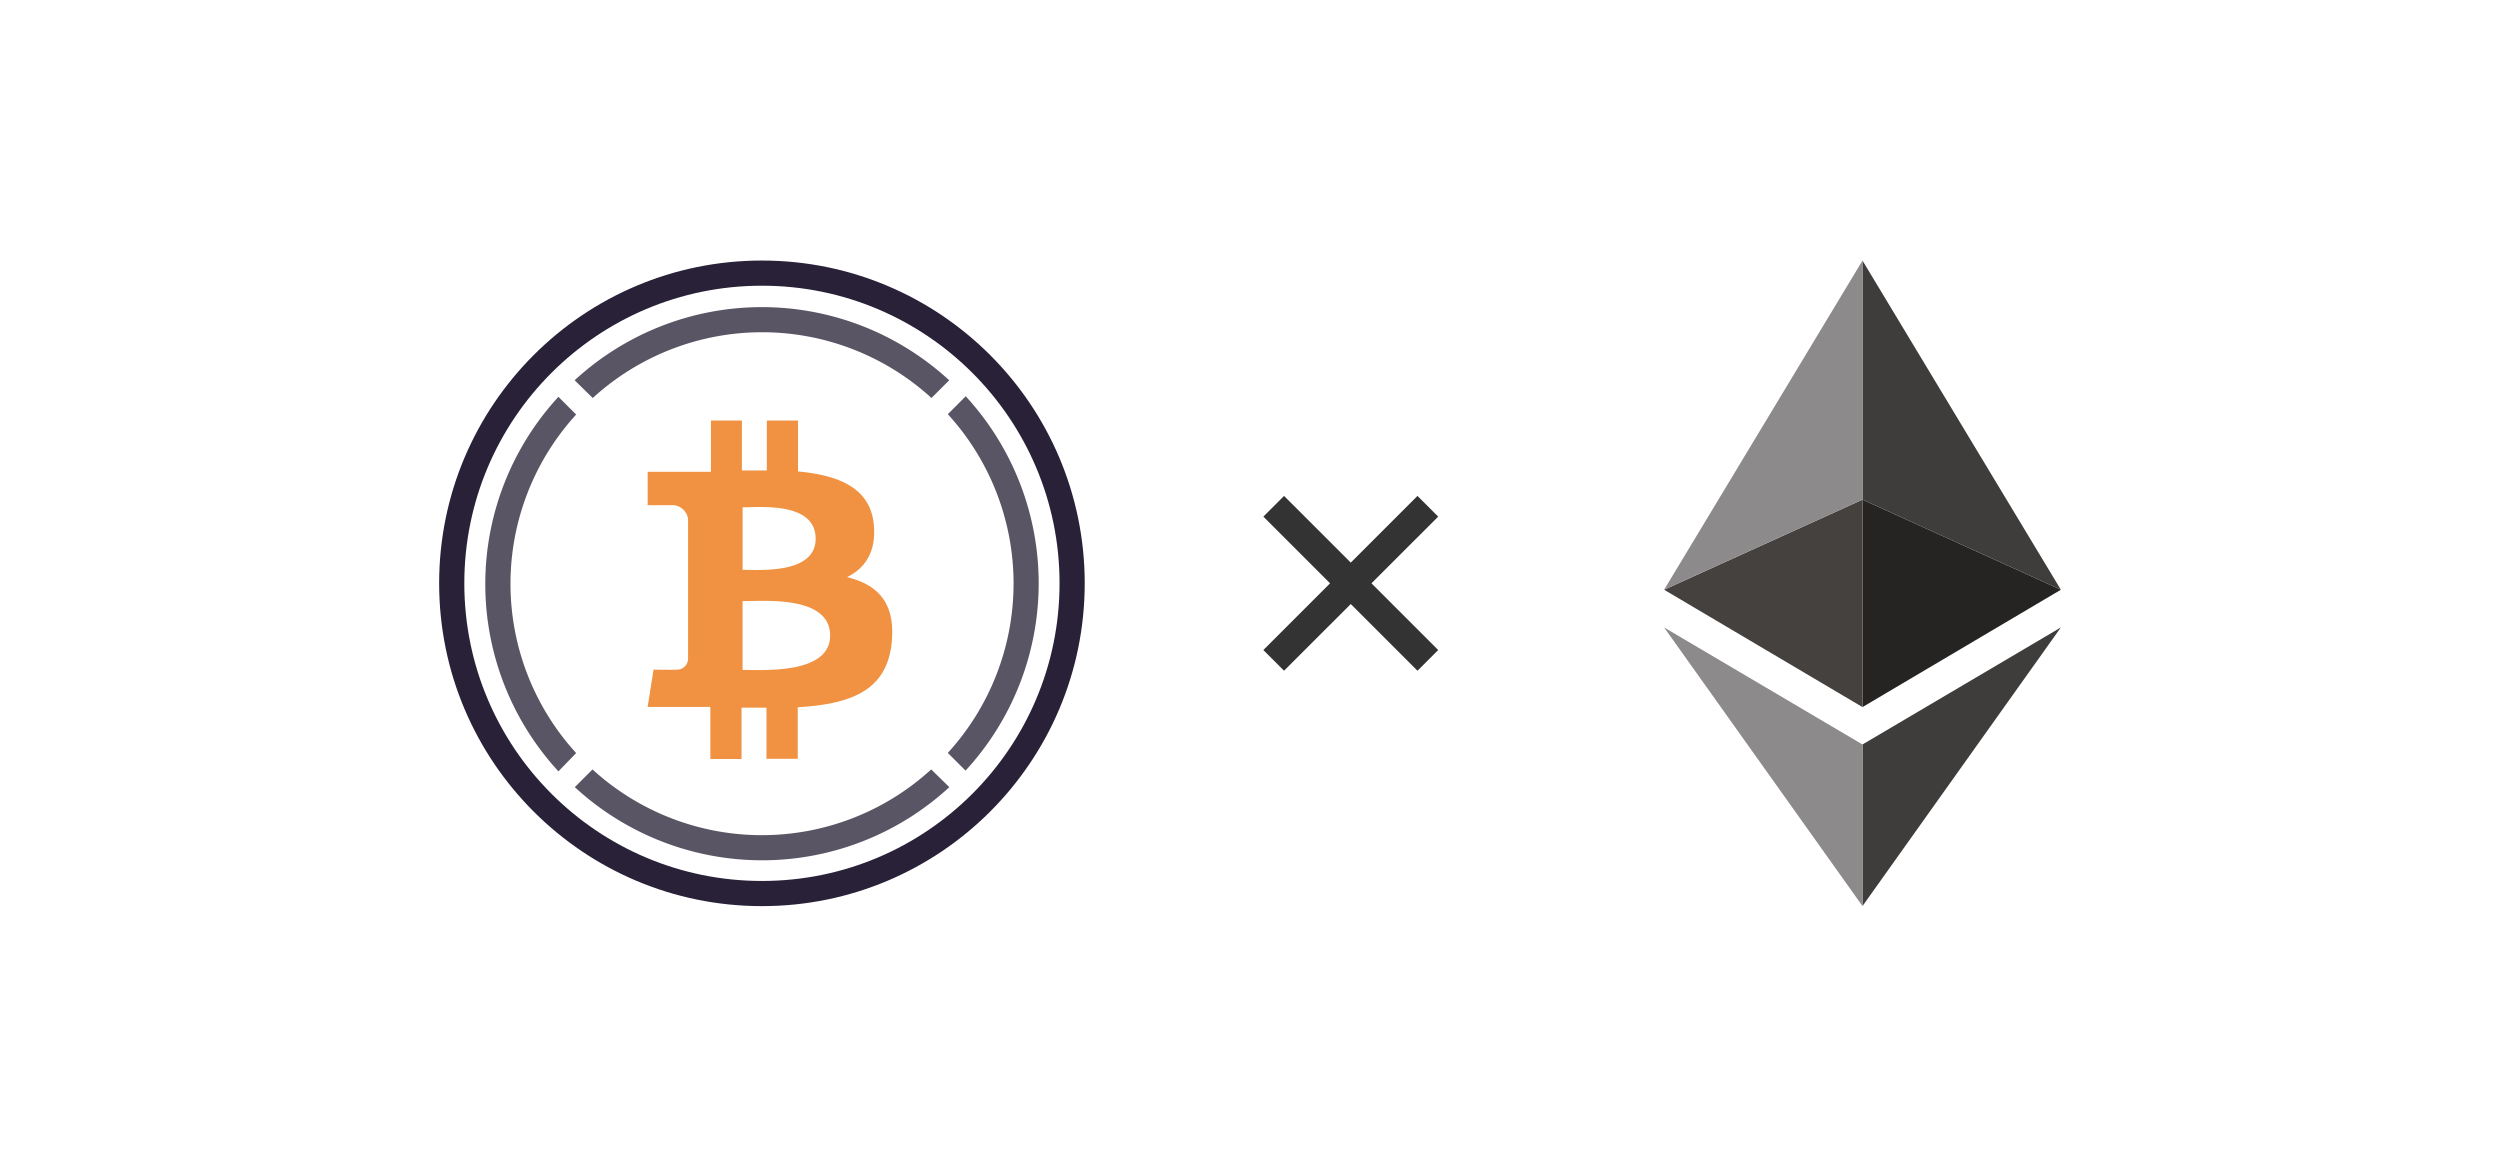
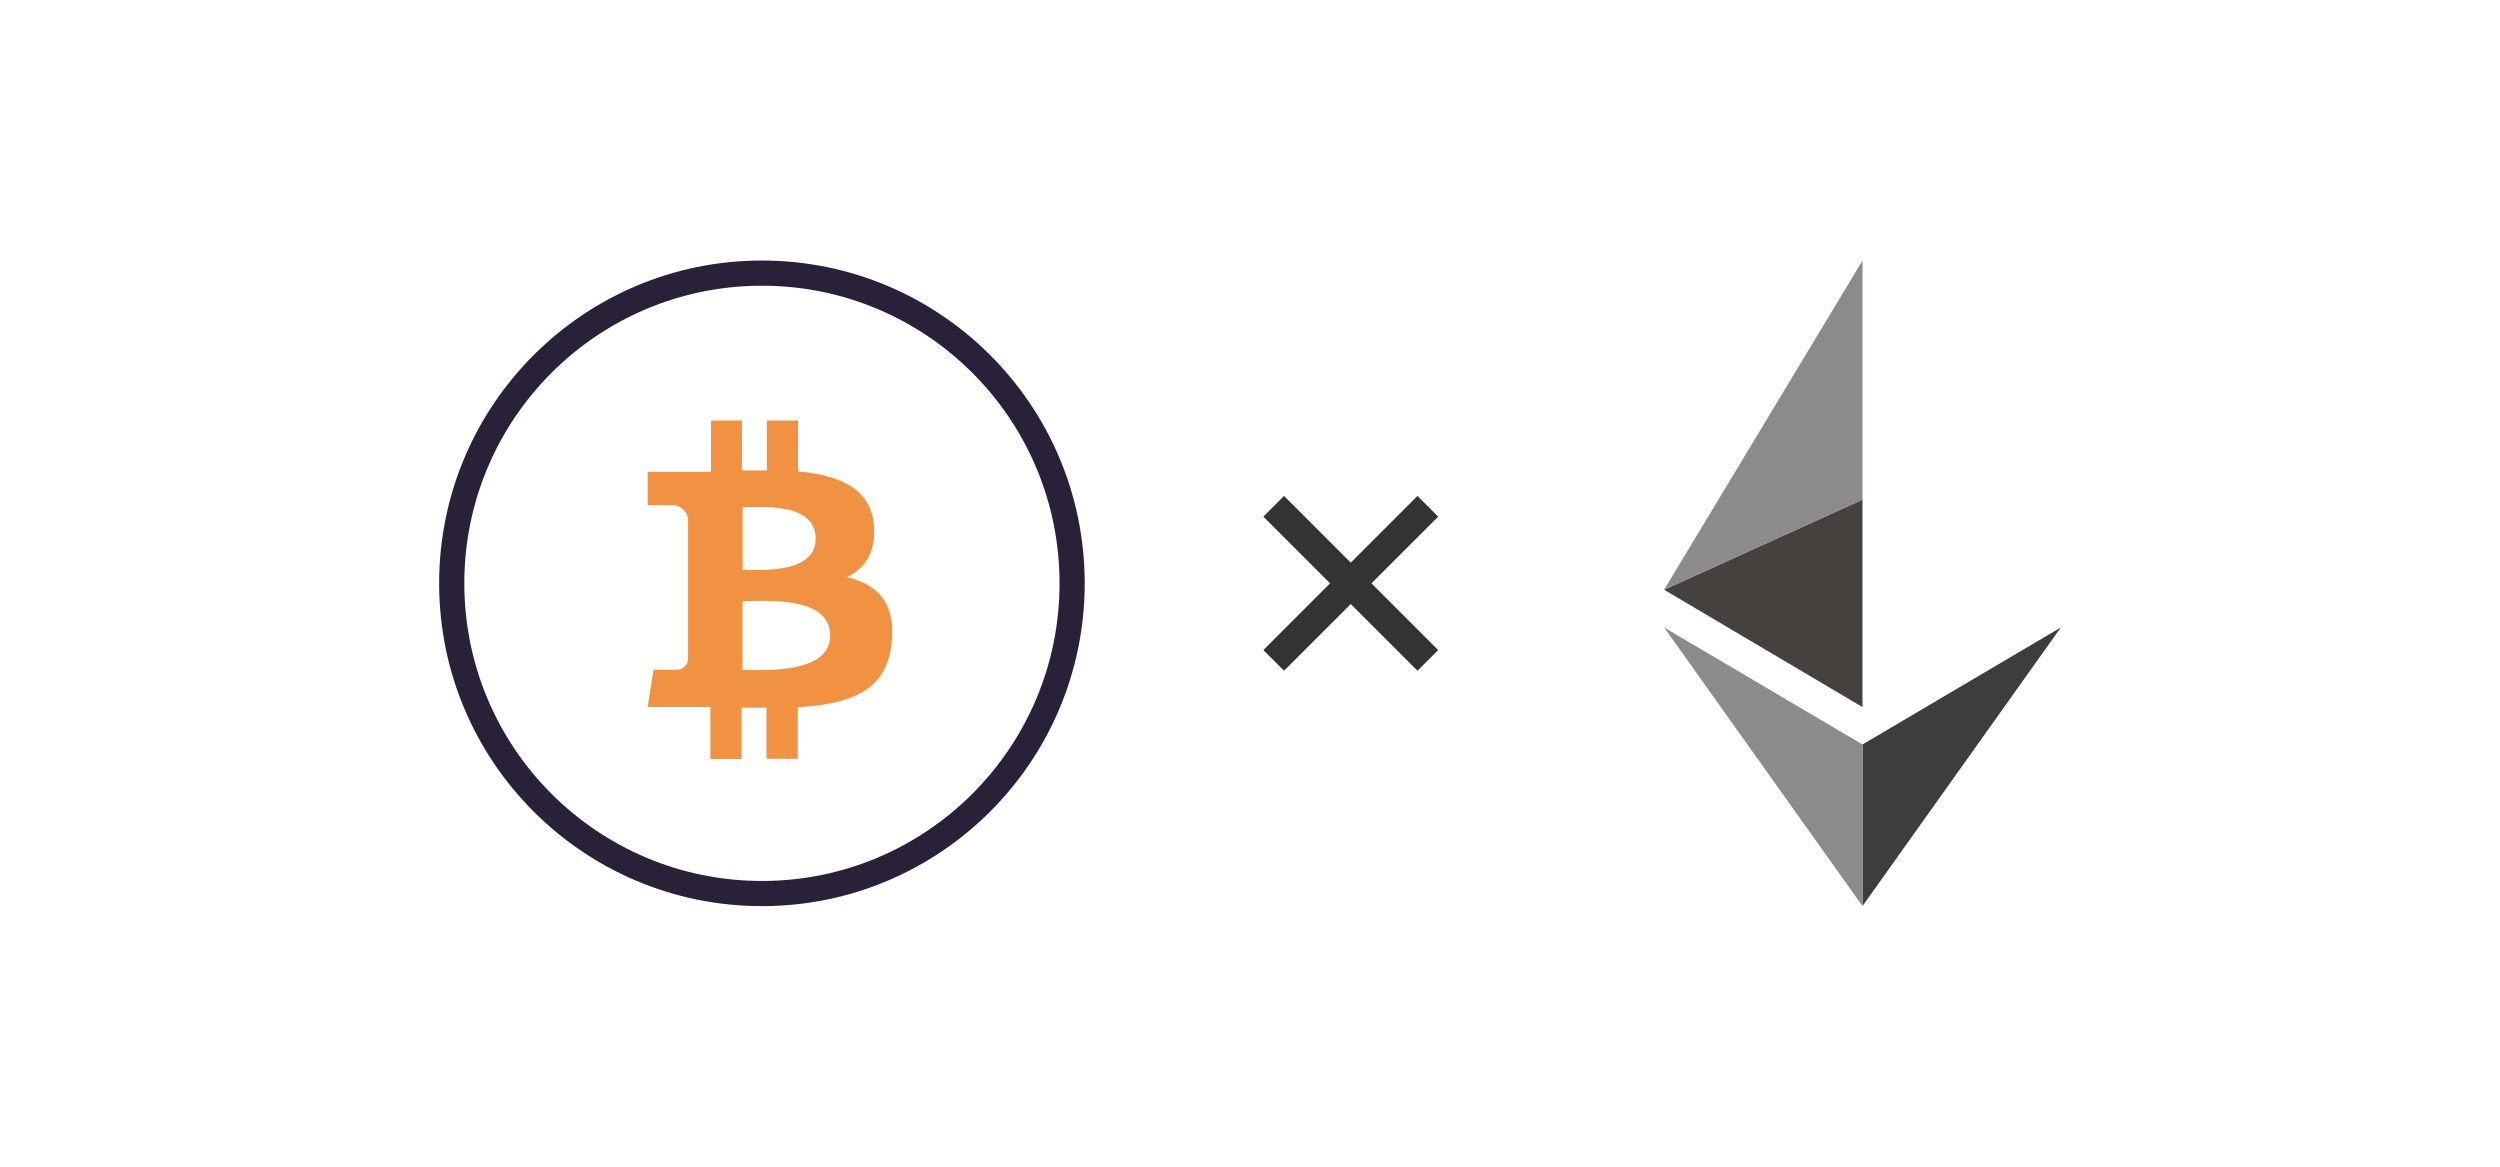
<svg xmlns="http://www.w3.org/2000/svg" width="150" height="70" viewBox="0 0 136.492 63.693" shape-rendering="geometricPrecision" image-rendering="optimizeQuality" fill-rule="evenodd">
  <g fill-rule="nonzero">
-     <path d="M31.456 41.113a13.71 13.71 0 0 1-3.585-9.241c0-3.419 1.281-6.719 3.586-9.241l-.968-.968a15.09 15.09 0 0 0-3.994 10.225c0 3.788 1.427 7.44 3.994 10.224l.967-.999zm.907-19.385a13.7 13.7 0 0 1 9.245-3.59 13.71 13.71 0 0 1 9.247 3.589l.968-.967c-2.786-2.567-6.438-3.994-10.226-3.994s-7.44 1.427-10.224 3.995l.99.967zm20.352-.084l-.967.968c2.308 2.523 3.589 5.825 3.589 9.246a13.71 13.71 0 0 1-3.589 9.246l.968.968a15.1 15.1 0 0 0 3.993-10.226 15.09 15.09 0 0 0-3.994-10.225v.023zm-1.874 20.362a13.7 13.7 0 0 1-9.245 3.59 13.71 13.71 0 0 1-9.247-3.589l-.967.967a15.09 15.09 0 0 0 10.225 3.994c3.788 0 7.44-1.427 10.224-3.994l-.99-.968z" fill="#5a5564" />
    <path d="M47.709 28.641c-.194-2.019-1.936-2.697-4.139-2.903v-2.781h-1.703v2.729h-1.362v-2.729h-1.69v2.8H35.36v1.823h1.238a.79.79 0 0 1 .097-.005.88.88 0 0 1 .871.753v7.665c-.009.161-.084.311-.206.416a.59.59 0 0 1-.394.15c-.015 0-.03 0-.045-.002.023.02-1.239 0-1.239 0l-.322 2.036h3.423v2.845h1.703v-2.803h1.361v2.791h1.707v-2.814c2.877-.174 4.884-.883 5.135-3.577.203-2.168-.816-3.136-2.445-3.526.99-.487 1.603-1.39 1.465-2.868zm-2.387 6.058c0 2.117-3.626 1.875-4.781 1.875v-3.755c1.155.003 4.781-.329 4.781 1.88zm-.791-5.29c0 1.935-3.026 1.7-3.987 1.7v-3.413c.961 0 3.987-.303 3.987 1.713z" fill="#f09242" />
  </g>
  <path d="M41.599 14.223c9.733 0 17.623 7.891 17.623 17.623S51.332 49.47 41.599 49.47s-17.623-7.89-17.623-17.624 7.89-17.623 17.623-17.623zm0 1.374c8.974 0 16.249 7.275 16.249 16.249s-7.275 16.25-16.249 16.25-16.249-7.275-16.249-16.25 7.275-16.249 16.249-16.249z" fill="#282138" />
  <path d="M77.39 27.074l1.131 1.13-3.643 3.642 3.643 3.643-1.131 1.13-3.642-3.642-3.643 3.642-1.13-1.13 3.642-3.643-3.642-3.642 1.13-1.13 3.643 3.642z" fill="#333" />
  <g fill-rule="nonzero">
    <path d="M101.686 40.644v8.823l10.831-15.213z" fill="#3f3d3b" />
-     <path d="M101.686 27.277v11.326l10.831-6.407z" fill="#252423" />
-     <path d="M101.686 14.225v13.052l10.831 4.919z" fill="#3f3d3b" />
    <path d="M101.686 40.644v8.823L90.854 34.254z" fill="#8c8a8a" />
    <path d="M101.686 27.277v11.326l-10.831-6.407z" fill="#44413f" />
    <path d="M101.686 14.225v13.052l-10.831 4.919z" fill="#8c8a8a" />
  </g>
</svg>